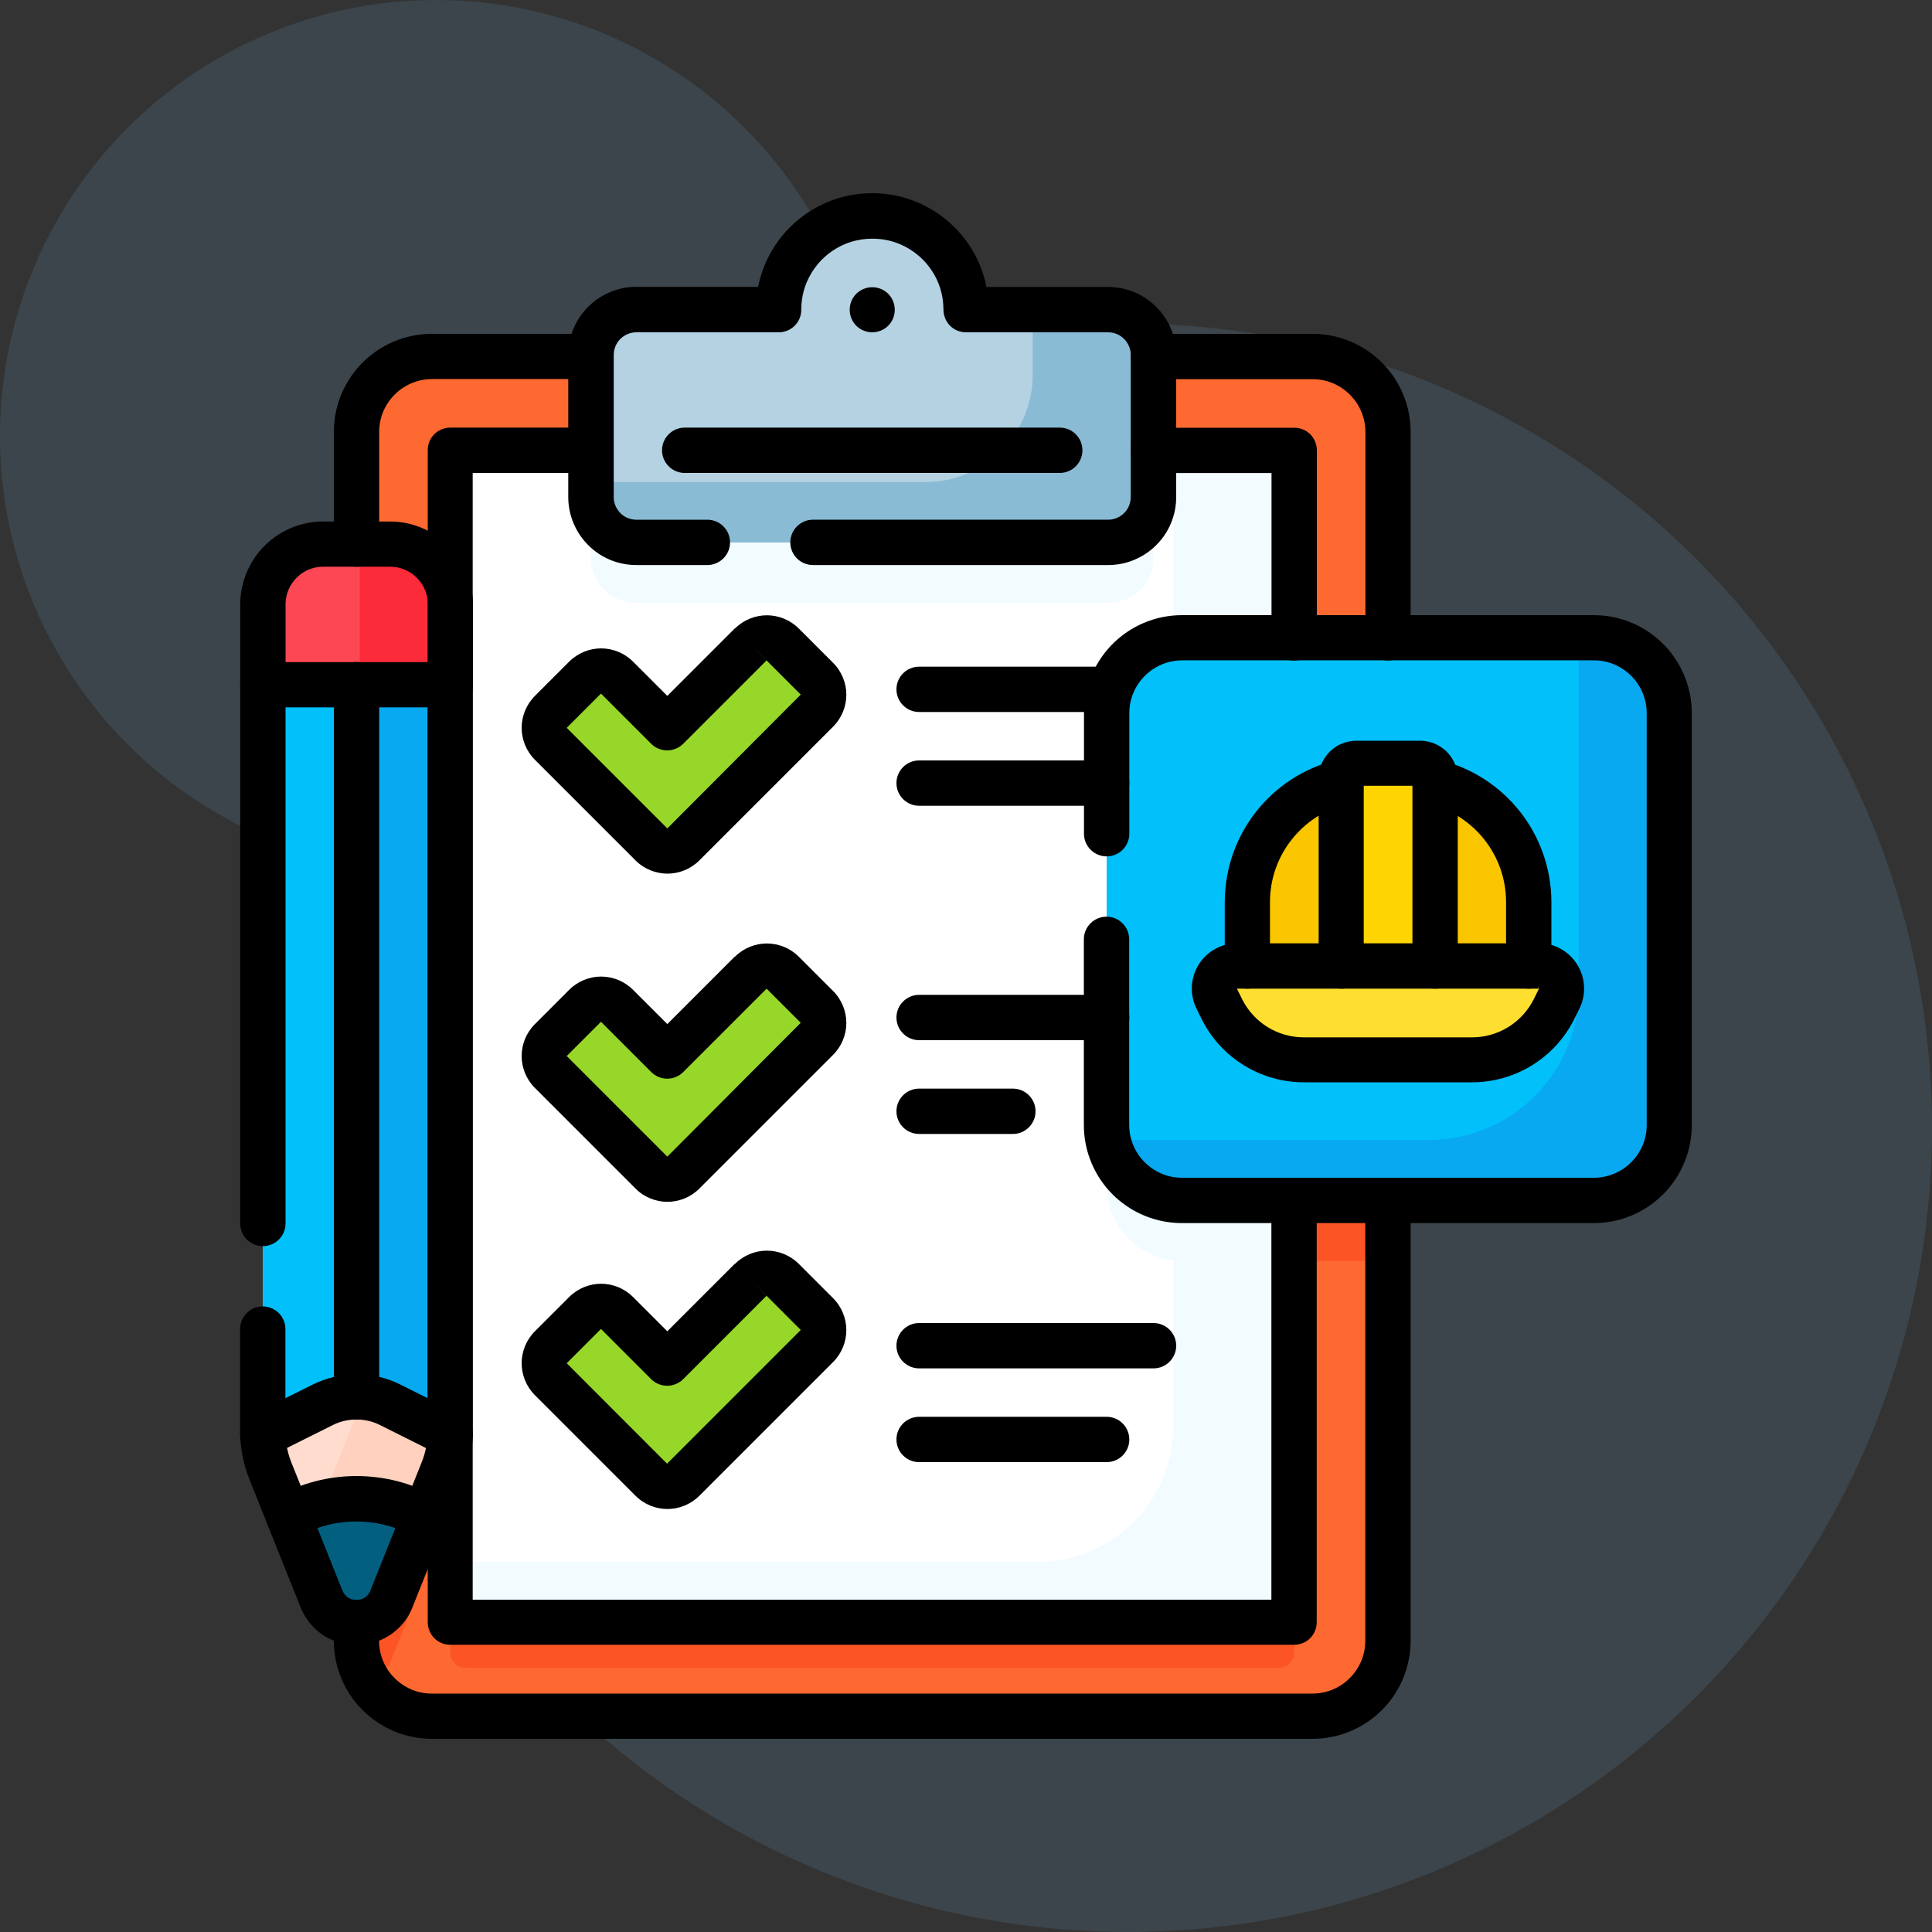
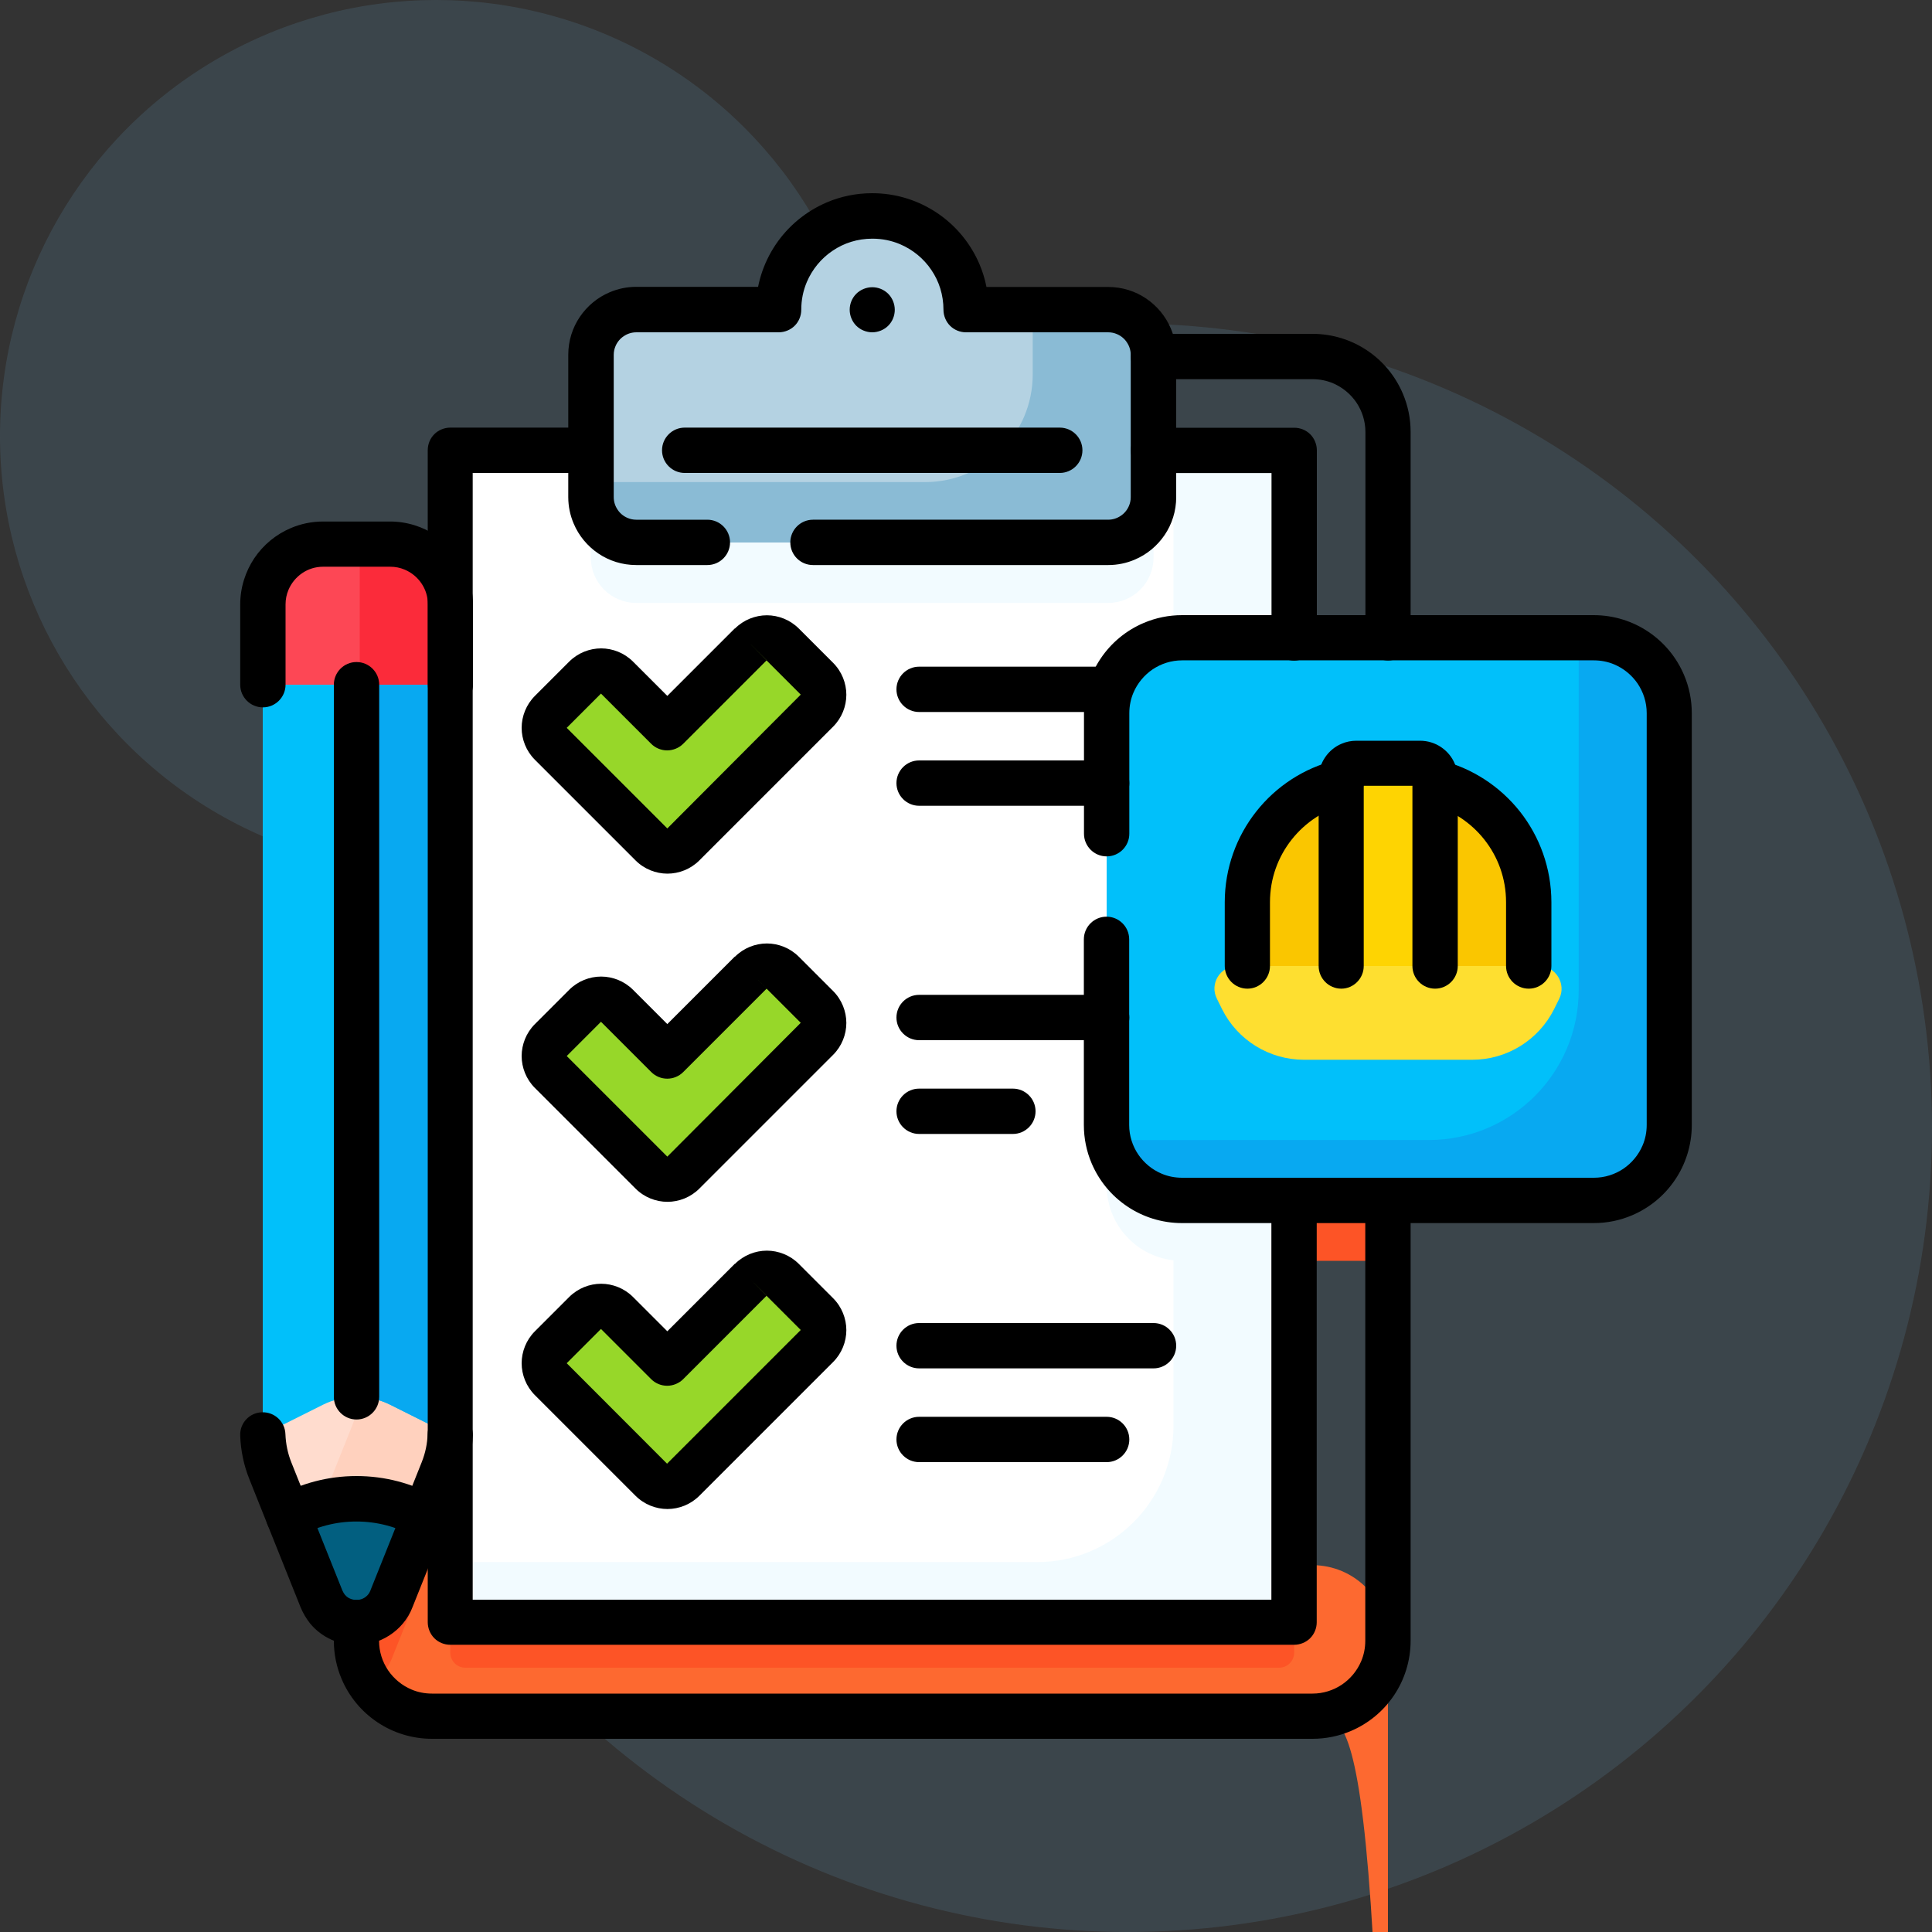
<svg xmlns="http://www.w3.org/2000/svg" version="1.1" id="Layer_1" x="0px" y="0px" viewBox="0 0 150 150" style="enable-background:new 0 0 150 150;" xml:space="preserve">
  <rect x="0" y="0" width="150" height="150" fill="#333333" stroke="none" />
  <style type="text/css">
	.st0{fill:url(#SVGID_1_);}
	.st1{fill-rule:evenodd;clip-rule:evenodd;fill:#FFFFFF;}
	.st2{fill:url(#SVGID_2_);}
	.st3{fill:url(#SVGID_3_);}
	.st4{fill:url(#SVGID_4_);}
	.st5{fill:url(#SVGID_5_);}
	.st6{fill:#2F2A6F;}
	.st7{fill:#73C6F0;}
	.st8{opacity:0.13;fill:#73C6F0;}
	.st9{fill:#FFC477;}
	.st10{fill:#FFDAAA;}
	.st11{fill:#4CBA68;}
	.st12{fill:#7CCC92;}
	.st13{fill:#2C733F;}
	.st14{fill:#1E81CE;}
	.st15{fill:#3D9AE2;}
	.st16{fill:#EE8700;}
	.st17{fill:#317F46;}
	.st18{fill:#FF9811;}
	.st19{fill:#FFB655;}
	.st20{fill:#AA6100;}
	.st21{fill:#CC7400;}
	.st22{fill:#FFA733;}
	.st23{fill:#F7E365;}
	.st24{fill:#F3D332;}
	.st25{fill:#62A4FB;}
	.st26{fill:#5392F9;}
	.st27{fill:#E175A5;}
	.st28{fill:#DE5791;}
	.st29{fill:#FED2A4;}
	.st30{fill:#FFBD86;}
	.st31{fill:#D3EFFD;}
	.st32{fill:#F7F9FA;}
	.st33{fill:#ECF1F5;}
	.st34{fill:#7ADFEC;}
	.st35{fill:#9EACB7;}
	.st36{fill:#C6F3AB;}
	.st37{fill:#A9E8AD;}
	.st38{fill:#FFE76C;}
	.st39{fill:#FF9699;}
	.st40{fill:#FF7C82;}
	.st41{fill-rule:evenodd;clip-rule:evenodd;fill:#ECEAEC;}
	.st42{clip-path:url(#SVGID_7_);fill-rule:evenodd;clip-rule:evenodd;fill:#9FD4FE;}
	.st43{clip-path:url(#SVGID_7_);fill-rule:evenodd;clip-rule:evenodd;fill:#ECEAEC;}
	.st44{clip-path:url(#SVGID_7_);fill-rule:evenodd;clip-rule:evenodd;fill:#FFE07D;}
	.st45{clip-path:url(#SVGID_7_);fill-rule:evenodd;clip-rule:evenodd;fill:#B6B1B7;}
	.st46{clip-path:url(#SVGID_7_);fill-rule:evenodd;clip-rule:evenodd;fill:#DAD8DB;}
	.st47{clip-path:url(#SVGID_7_);fill-rule:evenodd;clip-rule:evenodd;fill:#FFC269;}
	.st48{clip-path:url(#SVGID_7_);}
	.st49{fill:#EAF6FF;}
	.st50{fill:#D8ECFE;}
	.st51{fill:#FFC344;}
	.st52{fill:#FD6930;}
	.st53{fill:#FD5426;}
	.st54{fill:#FFFFFF;}
	.st55{fill:#F2FBFF;}
	.st56{fill:#B4D2E2;}
	.st57{fill:#8ABBD5;}
	.st58{fill:#FD4755;}
	.st59{fill:#FFDCCE;}
	.st60{fill:#FFD1BE;}
	.st61{fill:#017297;}
	.st62{fill:#01C0FA;}
	.st63{fill:#FB2B3A;}
	.st64{fill:#025F80;}
	.st65{fill:#08A9F1;}
	.st66{fill:#FAC600;}
	.st67{fill:#FED402;}
	.st68{fill:#FEDF30;}
	.st69{fill:#97D729;}
	.st70{fill:#F9F6F9;}
	.st71{fill:#756E78;}
	.st72{fill:#665E66;}
	.st73{fill:#FFE07D;}
	.st74{fill:#FFD064;}
	.st75{fill:#DD636E;}
	.st76{fill:#707DD3;}
	.st77{fill:#B3E59F;}
	.st78{clip-path:url(#SVGID_9_);fill:#EAF6FF;}
	.st79{clip-path:url(#SVGID_9_);fill:#D8ECFE;}
	.st80{clip-path:url(#SVGID_9_);}
	.st81{clip-path:url(#SVGID_9_);fill:#4FC123;}
	.st82{clip-path:url(#SVGID_9_);fill:#47A920;}
	.st83{clip-path:url(#SVGID_9_);fill:#FFFFFF;}
	.st84{clip-path:url(#SVGID_9_);fill:#F3F0F3;}
	.st85{clip-path:url(#SVGID_9_);fill:#8AC9FE;}
	.st86{clip-path:url(#SVGID_9_);fill:#0593FC;}
	.st87{clip-path:url(#SVGID_9_);fill:#0182FC;}
	.st88{clip-path:url(#SVGID_9_);fill:#FDDF30;}
</style>
  <g>
    <circle class="st8" cx="87.56" cy="87.56" r="62.44" />
    <circle class="st8" cx="33.86" cy="33.86" r="33.86" />
  </g>
  <g>
-     <path class="st52" d="M101.9,133.24H33.54c-3.24,0-5.86-2.62-5.86-5.86V33.54c0-3.24,2.62-5.86,5.86-5.86h68.36   c3.24,0,5.86,2.62,5.86,5.86v93.85C107.76,130.62,105.14,133.24,101.9,133.24z" />
+     <path class="st52" d="M101.9,133.24H33.54c-3.24,0-5.86-2.62-5.86-5.86c0-3.24,2.62-5.86,5.86-5.86h68.36   c3.24,0,5.86,2.62,5.86,5.86v93.85C107.76,130.62,105.14,133.24,101.9,133.24z" />
    <path class="st53" d="M99.31,129.48H36.13c-0.65,0-1.17-0.52-1.17-1.17V39.65c0-0.65,0.52-1.17,1.17-1.17h63.18   c0.65,0,1.17,0.52,1.17,1.17v88.66C100.48,128.95,99.96,129.48,99.31,129.48z" />
    <path class="st53" d="M107.76,54.21H91.78c-3.24,0-5.86,2.62-5.86,5.86v31.96c0,3.24,2.62,5.86,5.86,5.86h15.98V54.21z" />
    <path class="st53" d="M30.27,46.93h-2.59v80.46c0,1.15,0.33,2.22,0.9,3.13c0.77-0.24,1.46-0.81,1.82-1.7   c0.86-2.14,3.15-7.86,3.97-9.93c0.36-0.89,0.55-1.83,0.58-2.79l0,0V51.61C34.96,49.02,32.86,46.93,30.27,46.93z" />
    <rect x="34.96" y="34.96" class="st54" width="65.52" height="91" />
    <path class="st55" d="M75,28.73c0-4.02-3.26-7.28-7.28-7.28s-7.28,3.26-7.28,7.28H49.39c-1.94,0-3.52,1.57-3.52,3.52v11.04   c0,1.94,1.57,3.52,3.52,3.52h36.65c1.94,0,3.52-1.57,3.52-3.52V32.24c0-1.94-1.57-3.52-3.52-3.52H75z" />
    <path class="st55" d="M91.11,34.96v75.74c0,5.84-4.74,10.58-10.58,10.58H34.96v4.69h65.52v-91H91.11z" />
    <path class="st55" d="M100.48,54.21h-8.7c-3.24,0-5.86,2.62-5.86,5.86v31.96c0,3.24,2.62,5.86,5.86,5.86h8.7V54.21z" />
    <path class="st56" d="M75,24.04c0-4.02-3.26-7.28-7.28-7.28s-7.28,3.26-7.28,7.28H49.39c-1.94,0-3.52,1.57-3.52,3.52V38.6   c0,1.94,1.57,3.52,3.52,3.52h36.65c1.94,0,3.52-1.57,3.52-3.52V27.55c0-1.94-1.57-3.52-3.52-3.52H75z" />
    <path class="st57" d="M86.04,24.04h-5.86v5.03c0,4.62-3.74,8.36-8.36,8.36H45.88v1.17c0,1.94,1.57,3.52,3.52,3.52h36.65   c1.94,0,3.52-1.57,3.52-3.52V27.55C89.56,25.61,87.99,24.04,86.04,24.04z" />
    <path class="st58" d="M30.27,42.24h-5.19c-2.59,0-4.69,2.1-4.69,4.69v6.23l7.28,3.64l7.28-3.64v-6.23   C34.96,44.34,32.86,42.24,30.27,42.24z" />
    <path class="st59" d="M27.68,104.12l-7.28,7.28c0.03,0.96,0.23,1.9,0.58,2.79l1.41,3.53h10.56l1.41-3.53   c0.36-0.89,0.55-1.83,0.58-2.79L27.68,104.12z" />
    <path class="st60" d="M27.93,104.37v3.51l0,0c-0.03,0.96-0.23,1.9-0.58,2.79c-0.57,1.41-1.81,4.53-2.82,7.05h8.44l1.41-3.53   c0.36-0.89,0.55-1.83,0.58-2.79L27.93,104.37z" />
-     <path class="st61" d="M30.4,124.12l2.56-6.4c-1.56-0.87-3.37-1.36-5.28-1.36c-1.92,0-3.72,0.49-5.28,1.36l2.56,6.4   C25.94,126.58,29.42,126.58,30.4,124.12z" />
    <path class="st62" d="M34.95,111.4L34.95,111.4l0-58.24H20.4v58.24l0,0l4.66-2.33c1.65-0.82,3.59-0.82,5.24,0L34.95,111.4z" />
    <path class="st63" d="M30.27,42.24h-2.49c0.1,0.37,0.15,0.77,0.15,1.17v13.26l7.03-3.52v-6.23C34.96,44.34,32.86,42.24,30.27,42.24   z" />
    <path class="st64" d="M27.68,116.36c-0.95,0-1.87,0.12-2.75,0.35c-0.57,1.43-1.11,2.78-1.47,3.66l1.5,3.75   c0.98,2.46,4.46,2.46,5.44,0l2.56-6.4C31.39,116.85,29.59,116.36,27.68,116.36z" />
    <path class="st65" d="M27.93,53.16v54.72l0,0c-0.01,0.19-0.02,0.38-0.04,0.57c0.83,0.03,1.65,0.23,2.41,0.61l4.66,2.33l0,0V53.16   H27.93z" />
    <path class="st62" d="M129.6,87.34c0,3.24-2.62,5.86-5.86,5.86H91.78c-3.24,0-5.86-2.62-5.86-5.86V55.38   c0-3.24,2.62-5.86,5.86-5.86h31.96c3.24,0,5.86,2.62,5.86,5.86V87.34z" />
    <path class="st65" d="M129.6,55.38c0-3.24-2.62-5.86-5.86-5.86h-1.29c0.08,0.38,0.12,0.77,0.12,1.17v26.18   c0,6.43-5.21,11.64-11.64,11.64H86.04c0.54,2.67,2.91,4.69,5.74,4.69h31.96c3.24,0,5.86-2.62,5.86-5.86V55.38z" />
    <path class="st66" d="M118.68,75l-10.92,3.64L96.84,75v-4.95c0-5.31,4.3-9.61,9.61-9.61h2.61c5.31,0,9.61,4.3,9.61,9.61L118.68,75   L118.68,75z" />
    <path class="st67" d="M111.4,75l-3.64,3.64L104.12,75V60.44c0-0.65,0.52-1.17,1.17-1.17h4.94c0.65,0,1.17,0.52,1.17,1.17V75z" />
    <path class="st68" d="M119.48,75H96.05c-1.31,0-2.16,1.38-1.57,2.54l0.4,0.81c1.2,2.41,3.67,3.93,6.36,3.93h13.06   c2.69,0,5.15-1.52,6.36-3.93l0.4-0.81C121.63,76.38,120.78,75,119.48,75z" />
    <path class="st69" d="M58.29,50.03l-6.48,6.48l-3.9-3.9c-0.69-0.69-1.8-0.69-2.49,0l-2.66,2.66c-0.69,0.69-0.69,1.8,0,2.49   l7.81,7.81c0.69,0.69,1.8,0.69,2.49,0l10.38-10.38c0.69-0.69,0.69-1.8,0-2.49l-2.66-2.66C60.08,49.35,58.97,49.35,58.29,50.03z" />
    <path class="st69" d="M58.29,75.51l-6.48,6.48l-3.9-3.9c-0.69-0.69-1.8-0.69-2.49,0l-2.66,2.66c-0.69,0.69-0.69,1.8,0,2.49   l7.81,7.81c0.69,0.69,1.8,0.69,2.49,0l10.38-10.38c0.69-0.69,0.69-1.8,0-2.49l-2.66-2.66C60.08,74.83,58.97,74.83,58.29,75.51z" />
    <path class="st69" d="M58.29,99.36l-6.48,6.48l-3.9-3.9c-0.69-0.69-1.8-0.69-2.49,0l-2.66,2.66c-0.69,0.69-0.69,1.8,0,2.49   l7.81,7.81c0.69,0.69,1.8,0.69,2.49,0l10.38-10.38c0.69-0.69,0.69-1.8,0-2.49l-2.66-2.66C60.08,98.67,58.97,98.67,58.29,99.36z" />
    <path d="M63.12,43.87h22.93c0.72,0,1.42-0.15,2.05-0.42c0.95-0.4,1.75-1.07,2.32-1.91c0.57-0.84,0.9-1.86,0.9-2.95V27.55   c0-0.72-0.15-1.42-0.42-2.05c-0.4-0.95-1.07-1.75-1.91-2.32c-0.84-0.57-1.86-0.9-2.95-0.9H75v1.76h1.76c0-1.24-0.25-2.44-0.71-3.52   c-0.69-1.62-1.83-3-3.27-3.97C71.33,15.57,69.59,15,67.72,15c-1.24,0-2.44,0.25-3.52,0.71c-1.62,0.69-3,1.83-3.97,3.27   c-0.97,1.44-1.55,3.19-1.54,5.05h1.76v-1.76H49.39c-0.72,0-1.42,0.15-2.05,0.42c-0.95,0.4-1.75,1.07-2.32,1.91   c-0.57,0.84-0.9,1.86-0.9,2.95V38.6c0,0.72,0.15,1.42,0.42,2.05c0.4,0.95,1.07,1.75,1.91,2.32c0.84,0.57,1.86,0.9,2.95,0.9h5.52   c0.97,0,1.76-0.79,1.76-1.76c0-0.97-0.79-1.76-1.76-1.76l-5.52,0c-0.25,0-0.47-0.05-0.68-0.14c-0.31-0.13-0.59-0.36-0.77-0.64   c-0.19-0.28-0.3-0.61-0.3-0.98V27.55c0-0.25,0.05-0.47,0.14-0.68c0.13-0.31,0.36-0.59,0.64-0.77c0.28-0.19,0.61-0.3,0.98-0.3h11.05   c0.46,0,0.92-0.19,1.24-0.51c0.33-0.33,0.51-0.78,0.51-1.24c0-0.77,0.15-1.49,0.43-2.15c0.42-0.99,1.12-1.84,2-2.43   c0.88-0.6,1.94-0.94,3.09-0.94c0.77,0,1.49,0.15,2.15,0.43c0.99,0.42,1.84,1.12,2.43,2c0.6,0.88,0.94,1.94,0.94,3.09   c0,0.46,0.19,0.92,0.51,1.24c0.33,0.33,0.78,0.51,1.24,0.51h11.04c0.25,0,0.47,0.05,0.68,0.14c0.31,0.13,0.59,0.36,0.77,0.64   c0.19,0.28,0.3,0.61,0.3,0.98V38.6c0,0.25-0.05,0.47-0.14,0.68c-0.13,0.31-0.36,0.59-0.64,0.77c-0.28,0.19-0.61,0.3-0.98,0.3H63.12   c-0.97,0-1.76,0.79-1.76,1.76C61.36,43.09,62.15,43.87,63.12,43.87L63.12,43.87z" />
    <path d="M53.16,36.72h29.12c0.97,0,1.76-0.79,1.76-1.76c0-0.97-0.79-1.76-1.76-1.76H53.16c-0.97,0-1.76,0.79-1.76,1.76   C51.4,35.93,52.19,36.72,53.16,36.72" />
    <path d="M67.72,25.8c0.46,0,0.92-0.19,1.24-0.51c0.33-0.33,0.51-0.78,0.51-1.24c0-0.46-0.19-0.92-0.51-1.24   c-0.33-0.33-0.78-0.51-1.24-0.51c-0.46,0-0.92,0.19-1.24,0.51c-0.33,0.33-0.51,0.78-0.51,1.24c0,0.46,0.19,0.92,0.51,1.24   C66.8,25.61,67.26,25.8,67.72,25.8" />
    <path d="M36.72,53.16v-6.23c0-0.89-0.18-1.74-0.51-2.51c-0.49-1.16-1.31-2.14-2.33-2.83c-1.03-0.69-2.28-1.1-3.6-1.1h-5.19   c-0.89,0-1.74,0.18-2.51,0.51c-1.16,0.49-2.14,1.31-2.83,2.33c-0.69,1.03-1.1,2.28-1.1,3.6v6.23c0,0.97,0.79,1.76,1.76,1.76   s1.76-0.79,1.76-1.76v-6.23c0-0.41,0.08-0.79,0.23-1.14c0.22-0.52,0.59-0.97,1.06-1.29c0.47-0.32,1.02-0.5,1.64-0.5h5.19   c0.41,0,0.79,0.08,1.14,0.23c0.52,0.22,0.97,0.59,1.29,1.06c0.32,0.47,0.5,1.02,0.5,1.64v6.23c0,0.97,0.79,1.76,1.76,1.76   S36.72,54.13,36.72,53.16L36.72,53.16z" />
    <path d="M34.59,118.37l1.41-3.53l0,0c0.43-1.08,0.67-2.23,0.71-3.39c0.03-0.97-0.73-1.78-1.7-1.81c-0.97-0.03-1.78,0.73-1.81,1.7   c-0.02,0.75-0.18,1.49-0.46,2.19l0,0l-1.41,3.53c-0.36,0.9,0.08,1.92,0.98,2.28C33.21,119.71,34.23,119.27,34.59,118.37   L34.59,118.37z" />
    <path d="M18.65,111.46c0.04,1.16,0.28,2.31,0.71,3.38l0,0l1.41,3.53c0.36,0.9,1.38,1.34,2.28,0.98c0.9-0.36,1.34-1.38,0.98-2.28   l-1.41-3.53l0,0c-0.28-0.7-0.43-1.44-0.46-2.19c-0.03-0.97-0.84-1.73-1.81-1.7C19.38,109.67,18.61,110.48,18.65,111.46   L18.65,111.46z" />
    <path d="M30.4,124.12l1.63,0.65l2.56-6.4c0.33-0.82-0.01-1.76-0.78-2.19c-1.82-1.01-3.91-1.58-6.13-1.58   c-2.22,0-4.32,0.57-6.13,1.58c-0.78,0.43-1.11,1.37-0.78,2.19l2.56,6.4l0,0c0.19,0.47,0.45,0.9,0.75,1.28   c0.46,0.56,1.04,0.98,1.66,1.26c0.62,0.28,1.28,0.41,1.94,0.41c0.88,0,1.76-0.24,2.54-0.74c0.39-0.25,0.75-0.56,1.06-0.93   c0.31-0.37,0.57-0.8,0.75-1.28l0,0L30.4,124.12l-1.63-0.65c-0.06,0.14-0.12,0.25-0.2,0.34c-0.11,0.13-0.24,0.23-0.39,0.3   c-0.15,0.07-0.33,0.11-0.5,0.11c-0.24,0-0.47-0.07-0.65-0.18c-0.09-0.06-0.17-0.13-0.25-0.22c-0.07-0.09-0.14-0.2-0.2-0.34l0,0   l-2.56-6.4l-1.63,0.65l0.85,1.54c1.31-0.73,2.82-1.14,4.43-1.14c1.61,0,3.12,0.41,4.43,1.14l0.85-1.54l-1.63-0.65l-2.56,6.4l0,0   L30.4,124.12z" />
-     <path d="M18.64,103.19v8.21c0,0.62,0.32,1.19,0.86,1.51l0,0c0.52,0.31,1.15,0.33,1.68,0.06l4.66-2.33l0,0   c0.58-0.29,1.21-0.43,1.83-0.43c0.63,0,1.26,0.14,1.83,0.43l4.66,2.33c0.54,0.27,1.19,0.24,1.7-0.07l0,0   c0.52-0.32,0.84-0.89,0.84-1.5V53.16c0-0.46-0.19-0.92-0.51-1.24c-0.33-0.33-0.78-0.51-1.24-0.51H20.4c-0.46,0-0.92,0.19-1.24,0.51   c-0.33,0.33-0.51,0.78-0.51,1.24v41.83c0,0.97,0.79,1.76,1.76,1.76s1.76-0.79,1.76-1.76V54.92H33.2l0,56.48h1.76l-0.92-1.5l0,0   l0.92,1.5l0.79-1.57l-4.66-2.33c-1.07-0.54-2.24-0.8-3.41-0.8c-1.17,0-2.33,0.27-3.41,0.8l0,0l-4.66,2.33l0.79,1.57l0.9-1.51l0,0   l-0.9,1.51h1.76v-8.21c0-0.97-0.79-1.76-1.76-1.76C19.43,101.43,18.64,102.22,18.64,103.19L18.64,103.19z" />
    <path d="M25.92,53.16v55.29c0,0.97,0.79,1.76,1.76,1.76s1.76-0.79,1.76-1.76V53.16c0-0.97-0.79-1.76-1.76-1.76   S25.92,52.19,25.92,53.16" />
    <path d="M87.68,64.73v-9.35c0-0.57,0.11-1.11,0.32-1.6c0.31-0.73,0.83-1.36,1.49-1.81c0.66-0.44,1.44-0.7,2.29-0.7h31.96   c0.57,0,1.11,0.11,1.6,0.32c0.73,0.31,1.36,0.83,1.81,1.49c0.44,0.66,0.7,1.44,0.7,2.29v31.96c0,0.57-0.11,1.11-0.32,1.6   c-0.31,0.73-0.83,1.36-1.49,1.81c-0.66,0.44-1.44,0.7-2.29,0.7H91.78c-0.57,0-1.11-0.11-1.6-0.32c-0.73-0.31-1.36-0.83-1.81-1.49   c-0.44-0.66-0.7-1.44-0.7-2.29V72.93c0-0.97-0.79-1.76-1.76-1.76c-0.97,0-1.76,0.79-1.76,1.76l0,14.41c0,1.05,0.21,2.05,0.6,2.97   c0.58,1.37,1.54,2.53,2.76,3.35c1.21,0.82,2.69,1.3,4.26,1.3h31.96c1.05,0,2.05-0.21,2.97-0.6c1.37-0.58,2.53-1.54,3.35-2.76   c0.82-1.21,1.3-2.69,1.3-4.26V55.38c0-1.05-0.21-2.05-0.6-2.97c-0.58-1.37-1.54-2.53-2.76-3.35c-1.21-0.82-2.69-1.3-4.26-1.3H91.78   c-1.05,0-2.05,0.21-2.97,0.6c-1.37,0.58-2.53,1.54-3.35,2.76c-0.82,1.21-1.3,2.69-1.3,4.26v9.35c0,0.97,0.79,1.76,1.76,1.76   C86.89,66.49,87.68,65.7,87.68,64.73L87.68,64.73z" />
    <path d="M110.99,62.43c1.7,0.43,3.19,1.41,4.25,2.75c1.06,1.34,1.69,3.02,1.69,4.87V75c0,0.97,0.79,1.76,1.76,1.76   c0.97,0,1.76-0.79,1.76-1.76l0-4.95c0-2.65-0.92-5.11-2.44-7.04c-1.53-1.93-3.67-3.36-6.15-3.98c-0.94-0.24-1.9,0.33-2.13,1.28   C109.48,61.24,110.05,62.2,110.99,62.43L110.99,62.43z" />
    <path d="M98.6,75v-4.95c0-1.85,0.63-3.53,1.69-4.87c1.06-1.34,2.55-2.33,4.26-2.75c0.94-0.23,1.52-1.19,1.28-2.13   c-0.23-0.94-1.19-1.52-2.13-1.28c-2.48,0.62-4.63,2.04-6.16,3.98c-1.53,1.93-2.45,4.4-2.45,7.05V75c0,0.97,0.79,1.76,1.76,1.76   C97.81,76.76,98.6,75.97,98.6,75L98.6,75z" />
    <path d="M105.88,75V60.44h-0.59l0.54,0.23c0.03-0.07,0.05-0.15,0.05-0.23h-0.59l0.54,0.23l-0.54-0.23l0.33,0.48   c0.09-0.06,0.16-0.15,0.21-0.26l-0.54-0.23l0.33,0.48l-0.33-0.49l0,0.59c0.12,0,0.24-0.04,0.33-0.1l-0.33-0.49l0,0.59h4.94v-0.59   L110,60.98c0.07,0.03,0.15,0.05,0.23,0.05v-0.59L110,60.98l0.23-0.54l-0.48,0.33c0.06,0.09,0.15,0.16,0.26,0.21l0.23-0.54   l-0.48,0.33l0.49-0.33l-0.59,0c0,0.12,0.04,0.24,0.1,0.33l0.49-0.33l-0.59,0V75c0,0.97,0.79,1.76,1.76,1.76   c0.97,0,1.76-0.79,1.76-1.76l0-14.56c0-0.4-0.08-0.79-0.23-1.14c-0.22-0.53-0.59-0.97-1.06-1.29c-0.47-0.32-1.04-0.5-1.64-0.5   h-4.94c-0.4,0-0.79,0.08-1.14,0.23c-0.53,0.22-0.97,0.59-1.29,1.06c-0.32,0.47-0.5,1.04-0.5,1.64V75c0,0.97,0.79,1.76,1.76,1.76   C105.09,76.76,105.88,75.97,105.88,75L105.88,75z" />
-     <path d="M119.48,75v-1.76H96.05c-0.5,0-0.98,0.1-1.41,0.29c-0.65,0.28-1.17,0.74-1.54,1.3c-0.36,0.56-0.57,1.22-0.57,1.92   c0,0.53,0.12,1.07,0.37,1.57l0,0l0.4,0.81l0,0c1.5,3,4.57,4.9,7.93,4.9h13.06c3.36,0,6.43-1.9,7.93-4.9l0.4-0.81   c0.25-0.5,0.37-1.05,0.37-1.57c0-0.93-0.37-1.8-0.99-2.45c-0.31-0.32-0.69-0.59-1.12-0.78c-0.43-0.19-0.91-0.29-1.41-0.29V75v1.76   l0.01,0l0.01-0.03l-0.02,0.03l0.01,0l0.01-0.03l-0.02,0.03l0.01-0.01l-0.01,0.01l0,0l0.01-0.01l-0.01,0.01l0.01,0.01l0,0l0.02,0   h-0.02l0,0l0.02,0h-0.02h0.03l-0.03-0.01l0,0.01h0.03l-0.03-0.01l0,0l0,0.01l-0.4,0.81c-0.91,1.81-2.76,2.96-4.79,2.96h-13.06   c-2.03,0-3.88-1.14-4.79-2.96l0,0l-0.4-0.81l0,0l0-0.01l0,0l-0.03,0.01h0.03l0-0.01l-0.03,0.01h0.03h-0.02l0.02,0l0,0h-0.02l0.02,0   l0,0l0-0.01l0,0l-0.02-0.02l0.01,0.02l0.01,0l-0.02-0.02l0.01,0.02l-0.01-0.02l0,0.02l0,0l-0.01-0.02l0,0.02l0.01,0h23.43V75z" />
    <path d="M58.29,50.03l-1.24-1.24l-5.24,5.24l-2.66-2.66c-0.34-0.34-0.74-0.6-1.16-0.77c-0.42-0.17-0.87-0.26-1.32-0.26   c-0.45,0-0.9,0.09-1.32,0.26c-0.42,0.17-0.82,0.43-1.16,0.77l-2.66,2.66c-0.34,0.34-0.6,0.74-0.77,1.16   c-0.17,0.42-0.26,0.87-0.26,1.32c0,0.45,0.09,0.9,0.26,1.32c0.17,0.42,0.43,0.82,0.77,1.16l0,0l7.81,7.81   c0.34,0.34,0.74,0.6,1.16,0.77c0.42,0.17,0.87,0.26,1.32,0.26c0.45,0,0.9-0.09,1.32-0.26c0.42-0.17,0.82-0.43,1.16-0.77   l10.38-10.38c0.34-0.34,0.6-0.74,0.77-1.16c0.17-0.42,0.26-0.87,0.26-1.32c0-0.45-0.09-0.9-0.26-1.32   c-0.17-0.42-0.43-0.82-0.77-1.16l-2.66-2.66l0,0c-0.34-0.34-0.74-0.6-1.16-0.77c-0.42-0.17-0.87-0.26-1.32-0.26   c-0.45,0-0.9,0.09-1.32,0.26c-0.42,0.17-0.82,0.43-1.16,0.77l0,0L58.29,50.03l1.24,1.24l0,0l-0.01-0.01l0,0.01l0,0l-0.01-0.01   l0,0.01l0,0v0l0,0l0,0v0l0,0l0,0l2.66,2.66l0,0h0l0,0l0,0h0l0,0L51.81,64.32l0,0l0,0L44,56.51l0,0l0,0h0l0,0l0,0h0l0,0l2.66-2.66   l0,0v0l0,0l0,0v0l0,0l3.9,3.9c0.33,0.33,0.78,0.51,1.24,0.51c0.46,0,0.92-0.19,1.24-0.51l6.48-6.48L58.29,50.03z" />
    <path d="M58.29,75.51l-1.24-1.24l-5.24,5.24l-2.66-2.66c-0.34-0.34-0.74-0.6-1.16-0.77c-0.42-0.17-0.87-0.26-1.32-0.26   c-0.45,0-0.9,0.09-1.32,0.26c-0.42,0.17-0.82,0.43-1.16,0.77l0,0l-2.66,2.66l0,0c-0.34,0.34-0.6,0.74-0.77,1.16   c-0.17,0.42-0.26,0.87-0.26,1.32c0,0.45,0.09,0.9,0.26,1.32c0.17,0.42,0.43,0.82,0.77,1.16l0,0l7.81,7.81   c0.34,0.34,0.74,0.6,1.16,0.77c0.42,0.17,0.87,0.26,1.32,0.26c0.45,0,0.9-0.09,1.32-0.26c0.42-0.17,0.82-0.43,1.16-0.77   l10.38-10.38c0.34-0.34,0.6-0.74,0.77-1.16c0.17-0.42,0.26-0.87,0.26-1.32c0-0.45-0.09-0.9-0.26-1.32   c-0.17-0.42-0.43-0.82-0.77-1.16l-2.66-2.66c-0.34-0.34-0.74-0.6-1.16-0.77c-0.42-0.17-0.87-0.26-1.32-0.26   c-0.45,0-0.9,0.09-1.32,0.26c-0.42,0.17-0.82,0.43-1.16,0.77L58.29,75.51l1.24,1.24l0,0l-0.01-0.01l0,0.01l0,0l-0.01-0.01l0,0.01   l0,0v0l0,0l0,0v0l0,0l0,0l2.66,2.66l0,0h0l0,0l0,0h0l0,0L51.81,89.8v0l0,0L44,81.99l0,0l0,0h0l0,0l0,0h0h0l0,0l0,0h0l0,0l0,0   l2.66-2.66l0,0v0l0,0l0,0v0l0,0l3.9,3.9c0.69,0.69,1.8,0.69,2.49,0l6.48-6.48L58.29,75.51z" />
    <path d="M58.29,99.36l-1.24-1.24l-5.24,5.24l-2.66-2.66l0,0c-0.34-0.34-0.74-0.6-1.16-0.77c-0.42-0.17-0.87-0.26-1.32-0.26   c-0.45,0-0.9,0.09-1.32,0.26c-0.42,0.17-0.82,0.43-1.16,0.77l0,0l-2.66,2.66l0,0c-0.34,0.34-0.6,0.74-0.77,1.16   c-0.17,0.42-0.26,0.87-0.26,1.32c0,0.45,0.09,0.9,0.26,1.32c0.17,0.42,0.43,0.82,0.77,1.16l0,0l7.81,7.81l0,0   c0.34,0.34,0.74,0.6,1.16,0.77c0.42,0.17,0.87,0.26,1.32,0.26c0.45,0,0.9-0.09,1.32-0.26c0.42-0.17,0.82-0.43,1.16-0.77   l10.38-10.38c0.34-0.34,0.6-0.74,0.77-1.16c0.17-0.42,0.26-0.87,0.26-1.32c0-0.45-0.09-0.9-0.26-1.32   c-0.17-0.42-0.43-0.82-0.77-1.16l0,0l-2.66-2.66l0,0c-0.34-0.34-0.74-0.6-1.16-0.77c-0.42-0.17-0.87-0.26-1.32-0.26   c-0.45,0-0.9,0.09-1.32,0.26c-0.42,0.17-0.82,0.43-1.16,0.77L58.29,99.36l1.24,1.24l0,0l-0.01-0.01l0,0.01l0,0l-0.01-0.01l0,0.01   l0,0v0l0,0l0,0v0l0,0l0,0l2.66,2.66l0,0l0,0h0l0,0l0,0h0h0l0,0l0,0h0l0,0l-10.38,10.38l0,0v0l0,0h0v0l0,0l0,0L44,105.84l0,0l0,0h0   l0,0l0,0h0l0,0l0,0l2.66-2.66l0,0l0,0l0,0l0,0l0,0l0,0v0l0,0l0,0v0l0,0l0,0l3.9,3.9c0.33,0.33,0.78,0.51,1.24,0.51   c0.46,0,0.92-0.19,1.24-0.51l6.48-6.48L58.29,99.36z" />
    <path d="M71.36,55.28h14.56c0.97,0,1.76-0.79,1.76-1.76c0-0.97-0.79-1.76-1.76-1.76H71.36c-0.97,0-1.76,0.79-1.76,1.76   C69.6,54.49,70.39,55.28,71.36,55.28" />
    <path d="M71.36,62.56h14.56c0.97,0,1.76-0.79,1.76-1.76c0-0.97-0.79-1.76-1.76-1.76H71.36c-0.97,0-1.76,0.79-1.76,1.76   C69.6,61.77,70.39,62.56,71.36,62.56" />
    <path d="M71.36,80.76h14.56c0.97,0,1.76-0.79,1.76-1.76c0-0.97-0.79-1.76-1.76-1.76H71.36c-0.97,0-1.76,0.79-1.76,1.76   C69.6,79.97,70.39,80.76,71.36,80.76" />
    <path d="M71.36,88.04h7.28c0.97,0,1.76-0.79,1.76-1.76c0-0.97-0.79-1.76-1.76-1.76h-7.28c-0.97,0-1.76,0.79-1.76,1.76   C69.6,87.25,70.39,88.04,71.36,88.04" />
    <path d="M71.36,106.24h18.2c0.97,0,1.76-0.79,1.76-1.76c0-0.97-0.79-1.76-1.76-1.76h-18.2c-0.97,0-1.76,0.79-1.76,1.76   C69.6,105.45,70.39,106.24,71.36,106.24" />
    <path d="M71.36,113.52h14.56c0.97,0,1.76-0.79,1.76-1.76c0-0.97-0.79-1.76-1.76-1.76H71.36c-0.97,0-1.76,0.79-1.76,1.76   C69.6,112.73,70.39,113.52,71.36,113.52" />
    <path d="M45.88,33.2H34.96c-0.46,0-0.92,0.19-1.24,0.51c-0.33,0.33-0.51,0.78-0.51,1.24v91c0,0.46,0.19,0.92,0.51,1.24   c0.33,0.33,0.78,0.51,1.24,0.51h65.52c0.46,0,0.92-0.19,1.24-0.51c0.33-0.33,0.51-0.78,0.51-1.24V93.2c0-0.97-0.79-1.76-1.76-1.76   c-0.97,0-1.76,0.79-1.76,1.76l0,31l-62.01,0V36.72l9.16,0c0.97,0,1.76-0.79,1.76-1.76C47.64,33.99,46.85,33.2,45.88,33.2   L45.88,33.2z" />
    <path d="M102.24,49.52V34.96c0-0.46-0.19-0.92-0.51-1.24c-0.33-0.33-0.78-0.51-1.24-0.51H89.56c-0.97,0-1.76,0.79-1.76,1.76   c0,0.97,0.79,1.76,1.76,1.76l9.16,0l0,12.8c0,0.97,0.79,1.76,1.76,1.76C101.45,51.28,102.24,50.49,102.24,49.52L102.24,49.52z" />
    <path d="M25.92,125.96v1.42c0,1.05,0.21,2.05,0.6,2.97c0.58,1.37,1.54,2.53,2.76,3.35c1.21,0.82,2.69,1.3,4.26,1.3l0,0h68.36l0,0   c1.05,0,2.05-0.21,2.97-0.6c1.37-0.58,2.53-1.54,3.35-2.76c0.82-1.21,1.3-2.69,1.3-4.26V93.2c0-0.97-0.79-1.76-1.76-1.76   c-0.97,0-1.76,0.79-1.76,1.76l0,34.18c0,0.57-0.11,1.11-0.32,1.6c-0.31,0.73-0.83,1.36-1.49,1.81c-0.66,0.44-1.44,0.7-2.29,0.7   H33.54c-0.57,0-1.11-0.11-1.6-0.32c-0.73-0.31-1.36-0.83-1.81-1.49c-0.44-0.66-0.7-1.44-0.7-2.29v-1.42c0-0.97-0.79-1.76-1.76-1.76   S25.92,124.99,25.92,125.96L25.92,125.96z" />
-     <path d="M45.88,25.92H33.54c-1.05,0-2.05,0.21-2.97,0.6c-1.37,0.58-2.53,1.54-3.35,2.76c-0.82,1.21-1.3,2.69-1.3,4.26v8.7   c0,0.97,0.79,1.76,1.76,1.76s1.76-0.79,1.76-1.76v-8.7c0-0.57,0.11-1.11,0.32-1.6c0.31-0.73,0.83-1.36,1.49-1.81   c0.66-0.44,1.44-0.7,2.29-0.7h12.34c0.97,0,1.76-0.79,1.76-1.76C47.64,26.71,46.85,25.92,45.88,25.92L45.88,25.92z" />
    <path d="M109.52,49.52V33.54c0-1.05-0.21-2.05-0.6-2.97c-0.58-1.37-1.54-2.53-2.76-3.35c-1.21-0.82-2.69-1.3-4.26-1.3H89.56   c-0.97,0-1.76,0.79-1.76,1.76c0,0.97,0.79,1.76,1.76,1.76l12.34,0c0.57,0,1.11,0.11,1.6,0.32c0.73,0.31,1.36,0.83,1.81,1.49   c0.44,0.66,0.7,1.44,0.7,2.29v15.98c0,0.97,0.79,1.76,1.76,1.76C108.73,51.28,109.52,50.49,109.52,49.52L109.52,49.52z" />
  </g>
</svg>